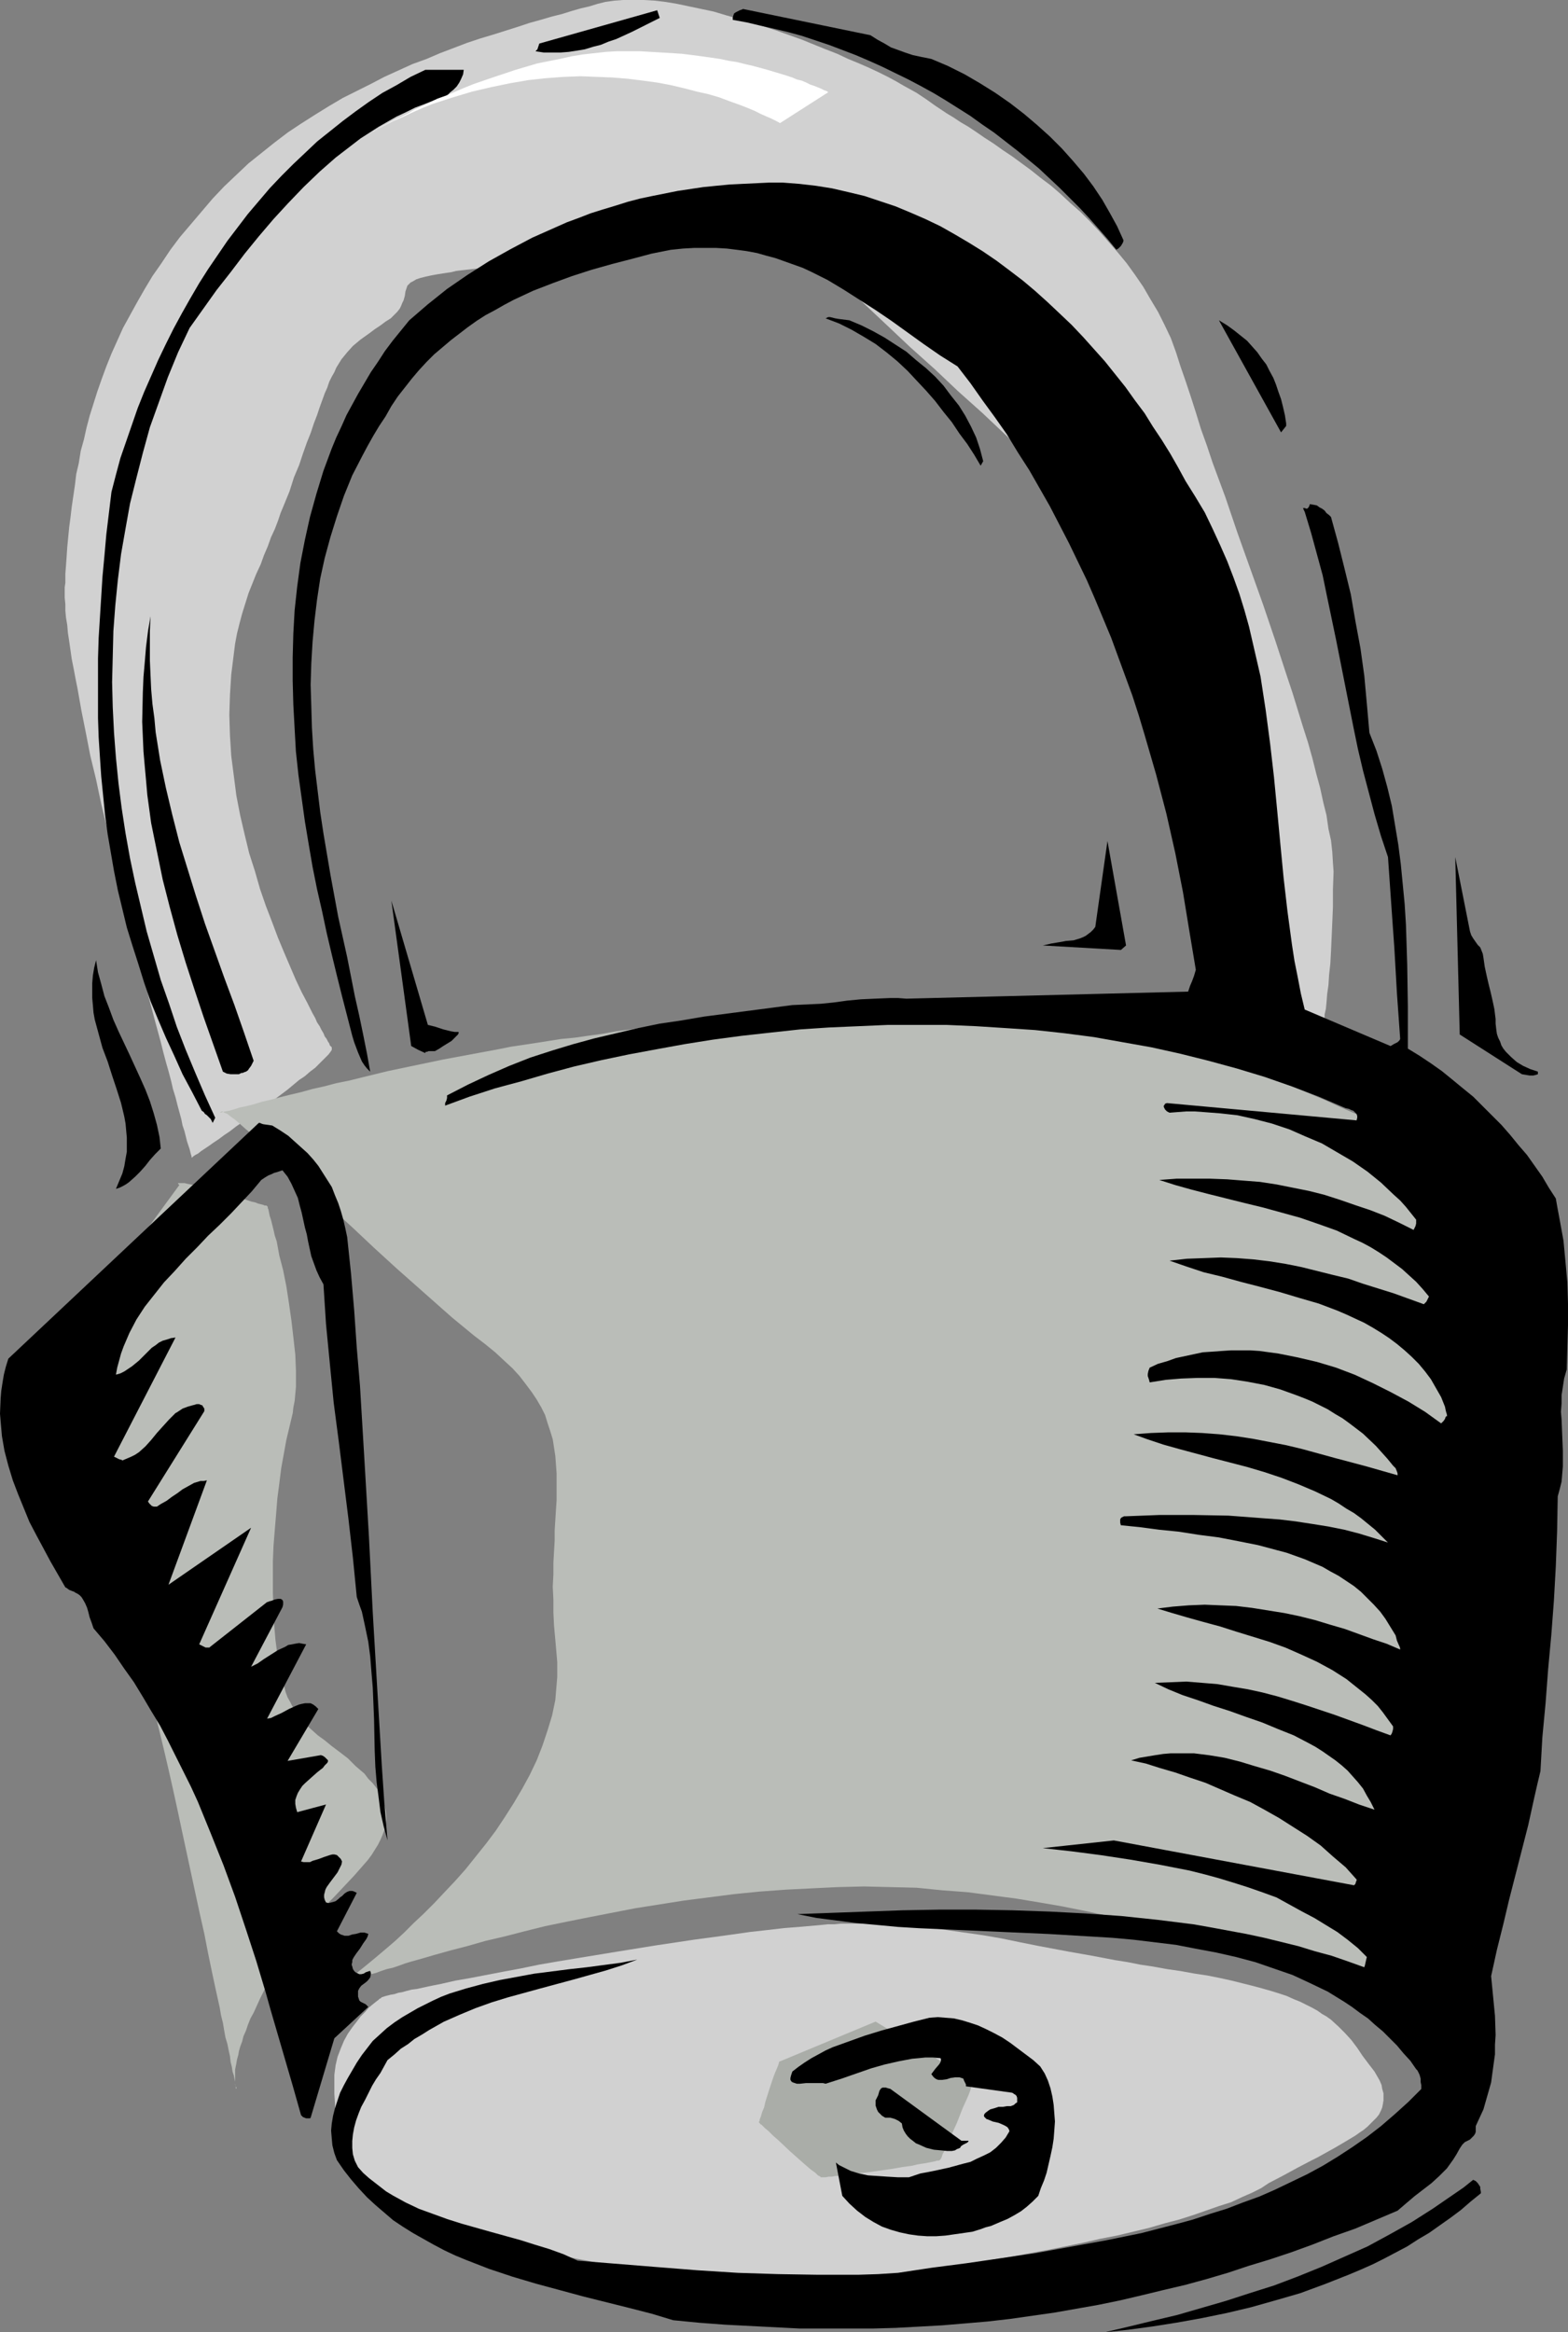
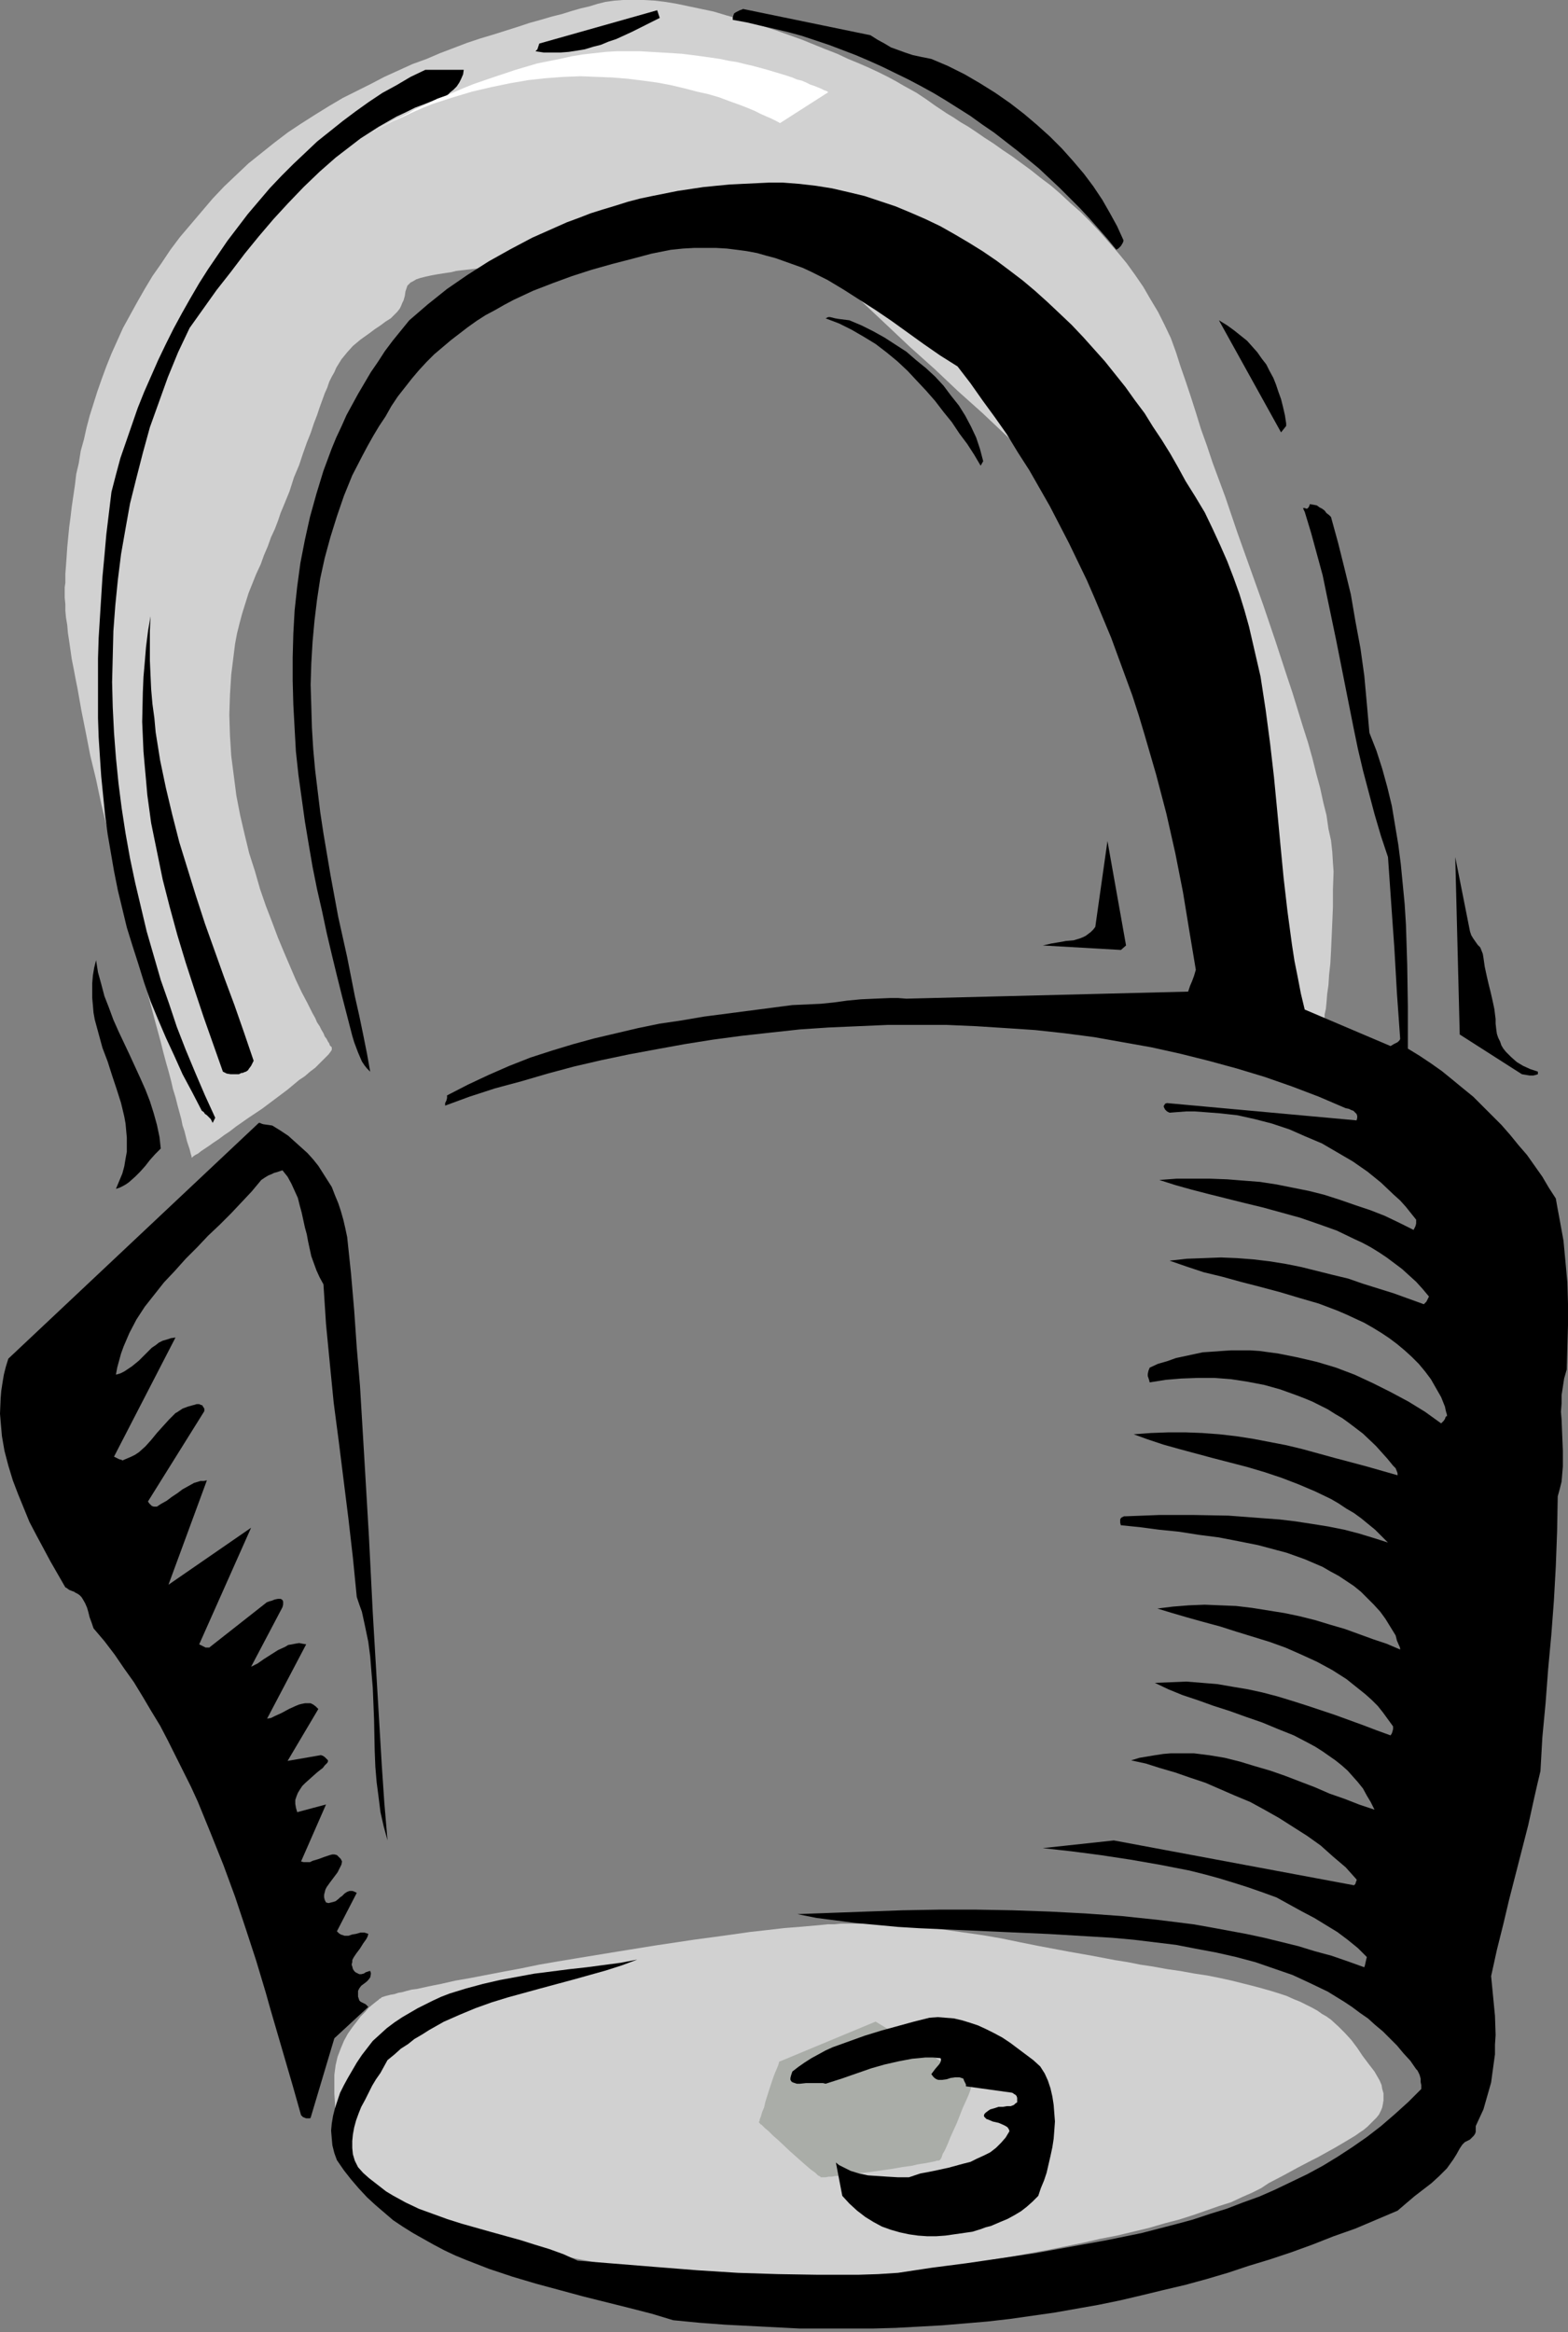
<svg xmlns="http://www.w3.org/2000/svg" xmlns:ns1="http://sodipodi.sourceforge.net/DTD/sodipodi-0.dtd" xmlns:ns2="http://www.inkscape.org/namespaces/inkscape" version="1.0" width="104.66mm" height="155.668mm" id="svg21" ns1:docname="Padlock 17.wmf">
  <rect width="100%" height="100%" fill="#808080" stroke="none" />
  <ns1:namedview id="namedview21" pagecolor="#ffffff" bordercolor="#000000" borderopacity="0.25" ns2:showpageshadow="2" ns2:pageopacity="0.0" ns2:pagecheckerboard="0" ns2:deskcolor="#d1d1d1" ns2:document-units="mm" />
  <defs id="defs1">
    <pattern id="WMFhbasepattern" patternUnits="userSpaceOnUse" width="6" height="6" x="0" y="0" />
  </defs>
  <path style="fill:#d1d1d1;fill-opacity:1;fill-rule:evenodd;stroke:none" d="m 83.702,264.525 v -0.162 -0.162 l -0.162,-0.162 -0.323,-0.323 -0.162,-0.485 -0.323,-0.485 -0.323,-0.646 -0.485,-0.646 -0.323,-0.808 -0.485,-0.808 -0.485,-0.97 -0.646,-0.97 -0.485,-1.131 -0.646,-1.131 -0.646,-1.293 -0.646,-1.293 -1.454,-2.747 -1.454,-3.07 -1.454,-3.393 -1.454,-3.393 -1.616,-3.878 -1.454,-3.878 -1.616,-4.201 -1.454,-4.201 -1.293,-4.525 -1.454,-4.525 -1.131,-4.686 -1.131,-4.848 -0.97,-5.009 -0.646,-5.009 -0.646,-5.009 -0.323,-5.171 -0.162,-5.171 0.162,-5.009 0.323,-5.171 0.646,-5.171 0.323,-2.585 0.485,-2.585 0.646,-2.585 0.646,-2.424 1.616,-5.171 0.97,-2.424 0.97,-2.424 1.131,-2.424 0.808,-2.262 0.97,-2.262 0.808,-2.262 0.97,-2.101 0.808,-2.101 0.646,-1.939 0.808,-1.939 1.454,-3.555 1.131,-3.555 1.293,-3.07 0.97,-2.909 0.97,-2.747 0.97,-2.424 0.808,-2.424 0.808,-2.101 0.646,-1.939 0.646,-1.778 0.646,-1.778 0.646,-1.454 0.485,-1.454 0.646,-1.293 0.646,-1.131 0.485,-1.131 1.293,-2.101 1.454,-1.778 1.454,-1.616 0.97,-0.808 0.97,-0.808 1.131,-0.808 1.131,-0.808 1.293,-0.97 1.454,-0.97 1.293,-0.97 1.293,-0.808 0.808,-0.808 0.808,-0.808 0.646,-0.808 0.323,-0.646 0.323,-0.808 0.323,-0.646 0.323,-1.131 0.162,-1.131 0.323,-0.97 0.162,-0.485 0.323,-0.323 0.485,-0.485 0.646,-0.323 0.808,-0.485 0.97,-0.323 1.293,-0.323 1.454,-0.323 1.777,-0.323 2.101,-0.323 1.131,-0.162 1.293,-0.323 1.293,-0.162 1.454,-0.162 1.454,-0.162 1.616,-0.162 1.777,-0.162 1.777,-0.162 1.939,-0.162 1.939,-0.162 2.101,-0.323 2.262,-0.162 2.424,-0.162 2.424,-0.162 2.747,-0.162 2.585,-0.323 2.909,-0.162 2.585,-0.162 2.585,-0.323 2.424,-0.162 2.262,-0.323 2.262,-0.323 2.101,-0.162 2.101,-0.323 1.939,-0.323 1.939,-0.323 1.777,-0.323 1.777,-0.323 3.07,-0.485 2.909,-0.646 2.585,-0.646 2.424,-0.646 2.101,-0.646 1.939,-0.485 1.777,-0.485 1.616,-0.485 1.454,-0.323 1.293,-0.323 1.293,-0.162 0.97,-0.162 1.131,0.162 h 1.131 l 0.97,0.323 1.131,0.323 0.97,0.646 1.293,0.646 1.131,0.97 1.293,0.97 1.454,1.293 1.454,1.454 1.777,1.616 1.939,1.939 0.97,0.97 1.131,1.131 2.424,2.262 2.424,2.585 2.747,2.585 2.747,2.585 2.747,2.585 5.817,5.494 6.14,5.494 5.979,5.656 6.14,5.494 5.817,5.494 5.817,5.494 2.747,2.585 2.585,2.585 2.585,2.585 2.424,2.424 2.424,2.424 2.101,2.424 2.101,2.262 1.777,2.262 1.777,2.101 1.454,2.101 1.293,1.778 1.131,1.939 0.808,1.778 0.646,1.616 0.485,1.454 v 0.646 l 0.162,0.646 v 0.646 0.808 0.97 l 0.162,0.97 0.162,1.131 v 1.131 l 0.162,1.293 0.162,1.293 0.323,1.454 0.162,1.616 0.485,3.232 0.485,3.393 0.646,3.717 0.646,3.878 0.646,4.04 0.808,4.201 0.808,4.363 1.616,8.726 1.616,8.888 1.616,8.726 0.808,4.201 0.808,4.201 0.808,3.878 0.808,3.717 0.646,3.555 0.646,3.393 0.646,2.909 0.162,1.454 0.323,1.293 0.323,1.131 0.162,1.293 0.162,0.97 0.323,0.97 0.162,0.808 0.162,0.808 v 0.646 l 0.162,0.646 0.162,0.323 v 0.323 0.162 0.162 l 30.055,8.403 v -0.162 0 -0.162 l 0.162,-0.323 v -0.323 -0.485 l 0.162,-0.485 v -0.646 l 0.323,-1.454 0.162,-1.616 0.162,-2.101 0.323,-2.262 0.162,-2.585 0.323,-2.909 0.162,-3.07 0.162,-3.555 0.162,-3.717 0.162,-3.878 v -4.363 l 0.162,-4.525 -0.162,-2.262 -0.162,-2.747 -0.323,-2.909 -0.646,-2.909 -0.485,-3.393 -0.808,-3.232 -0.808,-3.717 -0.97,-3.555 -0.97,-3.878 -1.131,-4.04 -1.293,-4.04 -1.293,-4.201 -1.293,-4.201 -1.454,-4.363 -2.909,-8.888 -3.07,-9.049 -6.463,-18.098 -3.07,-9.049 -3.232,-8.726 -1.454,-4.363 -1.454,-4.04 -1.293,-4.201 -1.293,-4.04 -1.293,-3.878 -1.293,-3.717 -1.131,-3.555 -1.293,-3.555 -1.616,-3.393 -1.616,-3.232 -1.939,-3.232 -1.777,-3.07 -2.101,-3.07 -2.101,-2.909 -2.262,-2.747 -2.262,-2.585 -2.262,-2.585 -2.424,-2.585 -2.424,-2.424 -2.585,-2.262 -2.424,-2.262 -2.424,-2.101 -2.585,-1.939 -2.424,-1.939 -2.424,-1.778 -2.424,-1.778 -2.424,-1.616 -2.262,-1.616 -2.262,-1.454 -2.101,-1.454 -1.939,-1.293 -1.939,-1.131 -1.939,-1.293 -1.616,-0.97 -1.454,-0.97 -1.454,-0.97 -1.131,-0.808 -1.131,-0.808 -0.97,-0.646 -1.454,-0.97 -1.454,-0.808 -1.777,-0.97 -1.939,-1.131 -2.101,-1.131 -2.262,-1.131 -2.424,-1.131 -2.585,-1.131 -2.747,-1.131 -2.747,-1.293 -2.909,-1.131 -5.979,-2.424 L 196.005,7.756 189.541,5.656 183.239,3.878 180.008,2.909 176.937,2.262 173.867,1.616 170.797,0.97 167.889,0.485 165.142,0.162 162.395,0 h -2.585 -2.585 l -2.262,0.162 -2.262,0.323 -1.939,0.485 -2.101,0.646 -2.101,0.485 -2.262,0.646 -2.585,0.808 -2.585,0.646 -2.747,0.808 -2.909,0.808 -2.909,0.97 -3.07,0.97 -3.07,0.97 -3.232,0.97 -3.393,1.131 -3.393,1.293 -3.393,1.293 -3.393,1.454 -3.555,1.293 -3.555,1.616 -3.555,1.616 -3.393,1.778 -3.555,1.778 -3.555,1.778 -3.555,2.101 -3.393,2.101 -3.555,2.262 -3.393,2.262 -3.393,2.585 -3.232,2.585 -3.232,2.585 -3.07,2.909 -3.07,2.909 -2.909,3.07 -2.747,3.232 -2.747,3.232 -2.747,3.232 -2.424,3.232 -2.262,3.393 -2.262,3.232 -1.939,3.232 -1.939,3.393 -1.777,3.232 -1.777,3.232 -1.454,3.232 -1.454,3.232 -1.293,3.232 -1.131,3.07 -1.131,3.232 -0.97,3.07 -0.97,3.07 -0.808,3.07 -0.646,2.909 -0.808,2.909 -0.485,3.07 -0.646,2.747 -0.323,2.747 -0.808,5.494 -0.323,2.747 -0.323,2.424 -0.485,5.009 -0.162,2.424 -0.162,2.262 -0.162,2.101 v 2.262 l -0.162,1.131 v 1.131 1.454 l 0.162,1.616 v 1.616 l 0.162,1.778 0.323,1.939 0.162,1.939 0.323,2.101 0.323,2.262 0.323,2.262 0.485,2.424 0.485,2.585 0.485,2.424 0.485,2.747 0.485,2.747 1.131,5.656 1.131,5.817 1.454,5.979 1.293,6.14 3.07,12.604 2.909,12.604 1.616,6.14 1.616,6.14 1.454,5.979 1.454,5.817 1.454,5.494 1.454,5.333 0.646,2.585 0.646,2.424 0.646,2.262 0.646,2.424 0.485,2.101 0.646,2.101 0.485,1.939 0.485,1.778 0.485,1.778 0.323,1.616 0.485,1.454 0.323,1.293 0.323,1.293 0.323,0.97 0.323,0.97 0.162,0.646 0.162,0.646 0.162,0.485 v 0.162 0.162 h 0.162 l 0.323,-0.323 0.485,-0.323 0.646,-0.323 0.808,-0.646 0.97,-0.646 0.97,-0.646 1.131,-0.808 1.454,-0.97 1.293,-0.97 1.454,-0.97 1.454,-1.131 3.232,-2.262 3.393,-2.262 3.232,-2.424 3.232,-2.424 2.909,-2.424 1.454,-0.97 1.293,-1.131 1.293,-0.97 0.97,-0.97 0.97,-0.97 0.808,-0.808 0.646,-0.646 0.485,-0.646 0.323,-0.485 z" id="path1" />
  <path style="fill:#d1d1d1;fill-opacity:1;fill-rule:evenodd;stroke:none" d="m 95.983,504.164 v 0 h -0.162 l -0.323,0.323 -0.646,0.485 -0.808,0.646 -0.97,0.808 -0.97,1.131 -1.131,1.131 -0.97,1.293 -1.131,1.454 -1.131,1.616 -0.97,1.778 -0.808,1.939 -0.808,2.101 -0.485,2.101 -0.323,2.424 v 2.262 2.585 l 0.162,2.424 v 2.262 l 0.162,2.101 0.323,2.101 0.323,1.939 0.485,1.778 0.485,1.778 0.808,1.778 0.97,1.616 0.97,1.616 1.454,1.616 1.454,1.454 1.777,1.454 2.101,1.616 2.262,1.454 1.454,0.808 1.777,0.808 2.101,0.97 2.101,0.97 2.424,0.97 2.747,0.808 2.747,0.97 3.07,0.97 3.07,0.97 3.393,0.97 3.393,0.97 3.716,0.808 3.555,0.97 3.878,0.808 7.756,1.778 7.756,1.454 8.079,1.293 7.756,1.293 3.878,0.485 3.878,0.323 3.716,0.485 3.716,0.323 3.393,0.162 3.555,0.162 3.232,0.162 3.07,-0.162 h 2.909 l 2.747,-0.162 2.909,-0.162 2.909,-0.323 3.232,-0.162 3.232,-0.323 3.716,-0.323 3.555,-0.485 3.878,-0.323 4.04,-0.646 4.04,-0.485 4.201,-0.646 8.564,-1.131 8.726,-1.454 8.726,-1.616 8.726,-1.778 4.201,-0.97 4.201,-0.808 4.04,-0.97 4.04,-0.97 3.878,-1.131 3.716,-0.97 3.555,-1.131 3.232,-1.131 3.232,-1.131 3.07,-0.97 2.747,-1.293 2.585,-1.131 2.262,-1.131 1.939,-1.293 3.716,-1.939 1.777,-0.97 1.777,-0.97 3.393,-1.778 1.616,-0.808 1.454,-0.808 2.909,-1.616 2.747,-1.616 2.424,-1.454 1.131,-0.808 0.97,-0.646 0.97,-0.808 0.808,-0.808 0.808,-0.808 0.646,-0.646 0.646,-0.808 0.485,-0.97 0.323,-0.808 0.162,-0.808 0.162,-0.97 v -0.808 -0.97 l -0.323,-1.131 -0.162,-0.97 -0.485,-1.131 -0.646,-1.131 -0.646,-1.131 -1.616,-2.101 -1.454,-1.939 -1.293,-1.939 -1.454,-1.939 -1.616,-1.778 -1.616,-1.616 -1.939,-1.778 -1.131,-0.808 -1.131,-0.646 -1.131,-0.808 -1.454,-0.808 -1.293,-0.646 -1.616,-0.808 -1.616,-0.646 -1.777,-0.808 -1.939,-0.646 -2.101,-0.646 -2.262,-0.646 -2.424,-0.646 -2.585,-0.646 -2.585,-0.646 -2.909,-0.646 -3.232,-0.646 -3.232,-0.485 -3.555,-0.646 -3.393,-0.485 -3.555,-0.646 -3.232,-0.485 -3.232,-0.646 -3.07,-0.485 -5.979,-1.131 -2.747,-0.485 -2.747,-0.485 -2.585,-0.485 -5.171,-0.97 -4.848,-0.97 -4.686,-0.97 -4.686,-0.808 -4.524,-0.646 -4.524,-0.646 -4.524,-0.646 -4.524,-0.323 -4.848,-0.323 -4.848,-0.323 h -5.171 -1.293 -1.454 l -1.616,0.162 h -1.616 l -1.616,0.162 -1.777,0.162 -3.716,0.323 -4.04,0.323 -4.201,0.485 -4.363,0.485 -4.524,0.646 -4.686,0.646 -4.848,0.646 -9.695,1.454 -10.018,1.616 -9.857,1.616 -4.848,0.808 -4.686,0.808 -4.686,0.97 -4.363,0.808 -4.201,0.808 -4.201,0.808 -3.716,0.646 -3.555,0.808 -1.616,0.323 -1.616,0.323 -1.454,0.323 -1.454,0.323 -1.293,0.162 -1.293,0.323 -1.131,0.323 -0.97,0.162 -0.97,0.323 -0.97,0.162 -0.646,0.162 -0.646,0.162 -0.485,0.162 -0.485,0.162 -0.162,0.162 z" id="path2" />
-   <path style="fill:#babdb8;fill-opacity:1;fill-rule:evenodd;stroke:none" d="M 45.244,298.944 5.817,352.753 v 0 0.162 l 0.162,0.323 0.323,0.646 0.485,0.97 0.323,1.131 0.646,1.293 0.646,1.454 0.646,1.616 0.808,1.778 0.808,1.939 0.97,2.101 0.97,2.101 0.97,2.262 0.97,2.424 2.262,4.848 4.524,9.695 2.262,4.848 1.131,2.262 0.97,2.262 1.131,2.101 0.97,1.939 0.97,1.778 0.97,1.778 0.808,1.616 0.808,1.293 0.808,1.131 0.646,0.97 0.162,0.485 0.323,0.808 0.323,0.808 0.323,0.97 0.323,1.131 0.323,1.131 0.485,1.293 0.323,1.454 0.485,1.454 0.485,1.778 0.323,1.616 0.485,1.778 0.485,1.939 0.485,1.939 0.97,4.201 1.131,4.525 1.131,4.686 1.131,4.848 1.131,5.009 1.131,5.171 1.131,5.333 2.262,10.503 2.262,10.503 1.131,5.009 0.97,5.009 0.97,4.686 0.97,4.525 0.97,4.363 0.323,1.939 0.485,1.939 0.323,1.939 0.323,1.778 0.485,1.616 0.323,1.616 0.323,1.454 0.162,1.454 0.323,1.293 0.162,1.131 0.323,0.97 0.162,0.808 0.162,0.808 v 0.646 l 0.162,0.485 0.162,0.323 v 0.323 0 0 l -0.162,-0.162 v -0.485 l -0.162,-0.646 v -0.97 -1.131 -1.454 l 0.162,-0.808 0.162,-0.808 0.162,-0.97 0.323,-1.131 0.162,-0.97 0.323,-1.131 0.485,-1.293 0.323,-1.293 0.646,-1.454 0.485,-1.454 0.646,-1.616 0.808,-1.454 0.808,-1.778 0.808,-1.778 0.97,-1.939 0.97,-1.778 1.131,-2.101 1.293,-2.101 1.293,-2.101 1.454,-1.778 2.747,-3.717 2.909,-3.555 2.909,-3.232 1.293,-1.616 1.454,-1.454 2.747,-2.909 2.585,-2.747 2.262,-2.585 1.131,-1.293 0.97,-1.293 0.808,-1.293 0.808,-1.293 0.646,-1.293 0.485,-1.131 0.485,-1.293 0.323,-1.293 0.162,-1.131 v -1.293 l -0.162,-1.293 -0.323,-1.293 -0.485,-1.293 -0.485,-1.293 -0.808,-1.454 -1.131,-1.454 -1.131,-1.131 -0.97,-1.293 -2.262,-1.939 -1.939,-1.939 -2.101,-1.616 -1.939,-1.454 -1.777,-1.454 -1.777,-1.293 -1.616,-1.454 -1.616,-1.454 -1.293,-1.616 -1.293,-1.778 -0.646,-1.131 -0.485,-0.97 -0.646,-1.131 -0.485,-1.293 -0.323,-1.293 -0.485,-1.454 -0.323,-1.616 -0.485,-1.454 -0.162,-1.778 -0.323,-1.939 -0.485,-3.717 -0.323,-3.878 -0.162,-3.878 -0.162,-4.04 v -4.04 -4.04 l 0.162,-3.878 0.323,-4.04 0.323,-3.878 0.323,-4.04 0.485,-3.717 0.485,-3.878 0.646,-3.555 0.646,-3.555 0.808,-3.393 0.808,-3.393 0.162,-1.454 0.323,-1.616 0.162,-1.778 0.162,-1.778 v -1.939 -2.101 l -0.162,-4.04 -0.485,-4.363 -0.485,-4.201 -0.646,-4.525 -0.646,-4.201 -0.808,-4.04 -0.97,-3.717 -0.323,-1.778 -0.323,-1.778 -0.485,-1.454 -0.323,-1.454 -0.323,-1.293 -0.323,-1.293 -0.323,-0.97 -0.162,-0.808 -0.162,-0.808 -0.162,-0.323 v -0.323 l -0.162,-0.162 v 0 l -0.162,-0.162 h -0.485 l -0.323,-0.162 -0.646,-0.162 -0.646,-0.162 -0.808,-0.323 -0.808,-0.162 -1.939,-0.646 -2.101,-0.646 -4.363,-1.293 -2.262,-0.485 -2.101,-0.646 -1.939,-0.485 -1.616,-0.323 -0.646,-0.162 h -0.485 -0.485 -0.323 -0.323 v 0 0.162 z" id="path3" />
-   <path style="fill:#babdb8;fill-opacity:1;fill-rule:evenodd;stroke:none" d="m 55.586,280.684 v 0 h 0.162 l 0.485,-0.162 0.646,-0.162 0.97,-0.162 1.131,-0.323 1.454,-0.485 1.616,-0.323 1.939,-0.485 2.101,-0.646 2.101,-0.485 2.424,-0.646 2.585,-0.646 2.747,-0.646 2.909,-0.808 2.909,-0.646 3.07,-0.808 3.232,-0.646 3.232,-0.808 6.625,-1.616 6.948,-1.454 6.948,-1.454 6.948,-1.293 6.948,-1.293 3.232,-0.646 3.232,-0.485 3.232,-0.485 3.07,-0.485 3.07,-0.485 3.393,-0.323 3.393,-0.485 3.555,-0.485 3.555,-0.646 3.716,-0.485 3.878,-0.646 4.04,-0.485 4.201,-0.485 4.201,-0.485 4.363,-0.646 4.524,-0.485 4.524,-0.323 4.524,-0.485 4.848,-0.323 4.686,-0.323 5.009,-0.323 5.009,-0.162 5.009,-0.162 h 5.171 5.332 l 5.171,0.162 5.494,0.323 5.494,0.323 5.494,0.485 5.494,0.485 5.656,0.808 5.656,0.808 5.656,0.97 5.817,1.131 5.817,1.293 5.817,1.454 5.817,1.616 5.494,1.454 5.332,1.616 5.171,1.778 5.009,1.616 4.686,1.778 4.524,1.616 4.201,1.778 4.201,1.778 3.878,1.778 3.716,1.616 3.555,1.778 3.232,1.778 3.07,1.778 2.909,1.778 2.747,1.616 2.585,1.778 2.262,1.616 2.101,1.616 1.939,1.778 1.777,1.454 1.454,1.616 1.454,1.454 1.131,1.454 0.97,1.454 0.808,1.293 0.646,1.293 0.323,1.293 0.323,1.131 v 1.131 l -0.162,0.97 -0.323,0.97 -0.162,0.646 -0.323,0.808 -0.162,1.131 -0.323,1.454 -0.323,1.454 -0.323,1.778 -0.323,1.939 -0.485,2.262 -0.323,2.424 -0.485,2.424 -0.485,2.747 -0.323,2.909 -0.485,3.07 -0.485,3.07 -0.646,3.393 -0.485,3.393 -0.485,3.717 -0.646,3.555 -0.485,3.878 -0.646,3.878 -0.485,4.04 -0.646,4.04 -1.131,8.241 -1.293,8.726 -1.131,8.726 -2.585,17.613 -1.131,8.888 -1.293,8.726 -1.131,8.564 -1.131,8.403 -0.485,4.04 -0.646,4.04 -0.485,3.878 -0.485,3.717 -0.485,3.717 -0.485,3.555 -0.485,3.555 -0.485,3.232 -0.323,3.232 -0.485,3.07 -0.323,2.747 -0.485,2.747 -0.162,2.585 -0.323,2.424 -0.323,2.101 -0.323,1.939 -0.162,1.778 -0.323,1.616 -0.162,1.293 -0.162,1.131 v 0.808 l -0.162,0.646 v 0.485 0 h -0.162 l -0.485,-0.162 -0.646,-0.323 -0.808,-0.323 -0.646,-0.323 -0.485,-0.323 -1.454,-0.646 -1.616,-0.808 -1.939,-0.808 -2.101,-0.97 -2.424,-0.97 -2.424,-1.131 -2.909,-1.131 -2.909,-1.131 -3.232,-1.293 -3.555,-1.293 -3.555,-1.293 -3.878,-1.293 -4.201,-1.293 -4.201,-1.293 -4.524,-1.293 -4.524,-1.454 -4.848,-1.131 -5.009,-1.293 -5.332,-1.131 -5.332,-1.131 -5.656,-1.131 -5.656,-0.97 -5.817,-0.97 -6.14,-0.808 -6.14,-0.808 -6.463,-0.485 -6.463,-0.646 -6.625,-0.162 -6.625,-0.162 -6.625,0.162 -6.625,0.323 -6.463,0.323 -6.625,0.485 -6.463,0.646 -6.302,0.808 -6.302,0.808 -6.14,0.97 -6.14,0.97 -5.817,1.131 -5.817,1.131 -5.656,1.131 -5.494,1.131 -5.171,1.293 -5.009,1.293 -4.848,1.131 -4.524,1.293 -4.363,1.131 -4.04,1.131 -3.878,1.131 -1.777,0.485 -1.616,0.485 -1.777,0.646 -1.454,0.485 -1.454,0.323 -1.454,0.485 -1.293,0.485 -1.293,0.323 -1.131,0.323 -0.97,0.323 -0.97,0.323 -0.97,0.323 -0.646,0.323 -0.646,0.162 -0.646,0.162 -0.485,0.162 -0.323,0.162 H 86.449 86.287 v 0 h 0.162 l 0.162,-0.162 0.323,-0.162 0.323,-0.323 0.485,-0.162 0.485,-0.485 0.646,-0.323 0.485,-0.485 0.646,-0.485 1.616,-1.293 1.777,-1.454 1.939,-1.616 2.101,-1.778 2.262,-1.939 2.262,-2.101 2.424,-2.424 2.585,-2.424 2.585,-2.585 2.585,-2.747 2.747,-2.909 2.585,-2.909 2.585,-3.232 2.585,-3.232 2.424,-3.232 2.262,-3.393 2.262,-3.555 2.101,-3.555 1.939,-3.555 1.777,-3.717 1.454,-3.717 1.293,-3.878 1.131,-3.717 0.808,-3.878 0.323,-3.878 0.162,-1.939 v -1.778 -1.939 l -0.162,-1.939 -0.323,-3.717 -0.323,-3.555 -0.162,-3.393 v -3.232 l -0.162,-3.232 0.162,-3.07 v -2.909 l 0.162,-2.909 0.162,-2.747 v -2.585 l 0.162,-2.585 0.162,-2.585 0.162,-2.424 v -2.262 -4.525 l -0.323,-4.363 -0.323,-2.101 -0.323,-2.101 -0.646,-2.101 -0.646,-1.939 -0.646,-2.101 -0.97,-1.939 -1.131,-1.939 -1.293,-1.939 -1.454,-1.939 -1.616,-2.101 -1.777,-1.939 -2.101,-1.939 -2.262,-2.101 -2.585,-2.101 -2.747,-2.101 -2.747,-2.262 -2.747,-2.262 -2.747,-2.424 -5.656,-5.009 -5.656,-5.009 -5.656,-5.171 -5.494,-5.171 -5.494,-5.009 -2.424,-2.424 -2.585,-2.262 -2.424,-2.262 -2.262,-2.262 -2.262,-2.101 -2.101,-1.939 -2.101,-1.778 -1.777,-1.778 -1.777,-1.616 -1.616,-1.293 -1.454,-1.293 -1.293,-1.131 -1.131,-0.808 -0.808,-0.646 -0.808,-0.323 -0.485,-0.323 h -0.162 l -0.162,0.162 h -0.162 z" id="path4" />
  <path style="fill:#aaada8;fill-opacity:1;fill-rule:evenodd;stroke:none" d="m 196.813,520 24.076,-10.019 24.723,15.028 v 0.162 l -0.162,0.162 -0.162,0.323 -0.162,0.485 -0.162,0.485 -0.162,0.646 -0.485,1.293 -0.646,1.454 -0.808,1.778 -1.454,3.717 -0.808,1.778 -0.808,1.778 -0.646,1.616 -0.646,1.454 -0.323,0.646 -0.323,0.485 -0.162,0.485 -0.162,0.485 -0.162,0.323 -0.162,0.162 v 0.162 h -0.162 l -0.162,0.162 h -0.485 l -0.485,0.162 -0.808,0.162 -0.808,0.162 -0.808,0.162 -1.131,0.162 -0.97,0.162 -1.293,0.323 -2.424,0.323 -2.747,0.485 -5.656,0.808 -2.747,0.323 -2.424,0.323 -1.293,0.162 -0.97,0.162 h -1.131 l -0.808,0.162 h -0.808 l -0.808,0.162 h -0.485 -0.646 v 0 h -0.162 v -0.162 l -0.323,-0.162 -0.323,-0.162 -0.323,-0.323 -0.323,-0.323 -1.131,-0.808 -1.131,-0.97 -1.293,-1.131 -2.909,-2.585 -2.909,-2.747 -1.293,-1.131 -1.131,-1.131 -0.97,-0.808 -0.485,-0.485 -0.323,-0.323 -0.323,-0.162 -0.162,-0.323 h -0.162 v -0.162 0 -0.162 l 0.162,-0.162 v -0.323 l 0.323,-0.808 0.323,-1.131 0.485,-1.131 0.323,-1.454 0.97,-3.07 0.97,-2.909 0.485,-1.293 0.485,-1.131 0.323,-0.808 0.162,-0.485 v -0.162 l 0.162,-0.323 v 0 z" id="path5" />
-   <path style="fill:#000000;fill-opacity:1;fill-rule:evenodd;stroke:none" d="m 373.589,553.288 v -0.323 l -0.162,-0.808 v -0.485 l -0.323,-0.485 -0.323,-0.485 -0.485,-0.485 -0.646,-0.323 -2.424,1.939 -2.585,1.778 -5.171,3.555 -5.332,3.393 -5.494,3.07 -5.656,3.07 -5.817,2.585 -5.817,2.585 -5.979,2.424 -5.979,2.262 -6.14,1.939 -5.979,1.939 -6.14,1.778 -6.14,1.778 -6.14,1.454 -5.979,1.454 -6.14,1.454 5.979,-0.646 5.979,-0.808 6.14,-0.97 6.302,-1.131 6.302,-1.293 6.14,-1.454 6.302,-1.778 6.14,-1.778 6.14,-2.262 6.14,-2.424 3.07,-1.293 2.909,-1.293 2.909,-1.454 5.817,-3.07 2.747,-1.778 2.747,-1.616 2.747,-1.939 2.747,-1.939 2.585,-1.939 2.424,-2.101 z" id="path6" />
  <path style="fill:#000000;fill-opacity:1;fill-rule:evenodd;stroke:none" d="m 372.296,536.321 0.97,-2.101 0.97,-2.101 0.646,-2.262 0.646,-2.262 0.646,-2.262 0.323,-2.424 0.646,-4.686 v -2.424 l 0.162,-2.424 -0.162,-4.848 -0.485,-5.009 -0.485,-5.009 1.454,-6.625 1.616,-6.464 1.454,-6.14 3.232,-12.604 1.616,-6.302 1.454,-6.625 0.808,-3.555 0.808,-3.393 0.485,-8.564 0.808,-8.564 0.646,-8.564 0.808,-8.726 0.646,-8.564 0.485,-8.726 0.323,-8.726 0.162,-8.888 0.485,-1.778 0.485,-1.939 0.162,-1.939 0.162,-1.939 v -3.878 l -0.162,-3.878 -0.162,-4.04 -0.162,-1.939 0.162,-2.101 v -2.101 l 0.323,-2.101 0.323,-2.101 0.646,-2.262 0.162,-5.656 0.162,-5.494 v -5.494 l -0.162,-5.333 -0.485,-5.333 -0.485,-5.171 -0.97,-5.333 -0.485,-2.585 -0.485,-2.747 -1.777,-2.747 -1.616,-2.747 -1.939,-2.747 -1.939,-2.747 -2.101,-2.424 -2.101,-2.585 -2.262,-2.585 -2.262,-2.262 -2.424,-2.424 -2.424,-2.424 -2.585,-2.101 -2.747,-2.262 -2.585,-2.101 -2.747,-1.939 -2.909,-1.939 -2.909,-1.778 v -10.665 l -0.162,-10.503 -0.162,-5.171 -0.162,-5.009 -0.323,-5.171 -0.485,-5.009 -0.485,-5.009 -0.646,-5.009 -0.808,-4.848 -0.808,-4.848 -1.131,-4.686 -1.293,-4.686 -1.454,-4.525 -1.777,-4.525 -0.646,-7.272 -0.646,-7.11 -0.97,-6.948 -1.293,-6.948 -1.131,-6.625 -1.616,-6.625 -1.616,-6.464 -1.777,-6.464 -0.485,-0.485 -0.646,-0.485 -0.485,-0.646 -0.646,-0.485 -0.646,-0.323 -0.646,-0.485 -0.808,-0.162 -0.97,-0.162 -0.162,0.485 -0.162,0.323 -0.162,0.162 -0.162,0.162 h -0.323 l -0.323,-0.162 h -0.323 -0.162 l 0.162,0.162 v 0.162 l 0.162,0.323 0.162,0.323 1.616,5.333 1.454,5.333 1.454,5.333 1.131,5.494 2.262,10.827 4.363,21.976 1.131,5.494 1.293,5.494 1.454,5.494 1.454,5.494 1.616,5.494 1.777,5.333 0.808,11.635 0.808,11.473 0.646,11.311 0.808,11.311 v 0.162 l -0.162,0.323 -0.485,0.485 -0.97,0.485 -0.808,0.485 -21.653,-9.211 -0.97,-4.04 -0.808,-4.201 -0.808,-4.04 -0.646,-4.201 -1.131,-8.403 -0.97,-8.403 -0.808,-8.403 -0.808,-8.564 -0.808,-8.403 -0.97,-8.403 -1.131,-8.564 -0.646,-4.201 -0.646,-4.201 -0.97,-4.201 -0.97,-4.201 -0.97,-4.201 -1.131,-4.04 -1.293,-4.201 -1.454,-4.04 -1.616,-4.201 -1.777,-4.04 -1.939,-4.201 -1.939,-4.04 -2.424,-4.04 -2.424,-3.878 -1.939,-3.555 -1.939,-3.393 -2.101,-3.393 -2.262,-3.393 -2.101,-3.393 -2.424,-3.232 -2.424,-3.393 -2.585,-3.232 -2.585,-3.232 -2.747,-3.07 -2.747,-3.07 -2.909,-3.07 -3.07,-2.909 -2.909,-2.747 -3.232,-2.909 -3.07,-2.585 -3.393,-2.585 -3.232,-2.424 -3.555,-2.424 -3.393,-2.101 -3.555,-2.101 -3.716,-2.101 -3.716,-1.778 -3.716,-1.616 -3.878,-1.616 -3.878,-1.293 -3.878,-1.293 -4.04,-0.97 -4.201,-0.97 -4.04,-0.646 -4.201,-0.485 -4.201,-0.323 h -3.393 l -3.393,0.162 -3.393,0.162 -3.232,0.162 -3.393,0.323 -3.232,0.323 -3.232,0.485 -3.232,0.485 -3.232,0.646 -3.232,0.646 -3.07,0.646 -3.07,0.808 -3.07,0.97 -3.232,0.97 -3.07,0.97 -2.909,1.131 -3.07,1.131 -2.909,1.293 -5.817,2.585 -5.494,2.909 -5.494,3.07 -5.332,3.393 -5.171,3.555 -4.848,3.878 -4.686,4.04 -2.101,2.585 -2.101,2.585 -1.939,2.585 -1.777,2.747 -1.777,2.585 -1.616,2.747 -1.616,2.747 -2.909,5.333 -1.293,2.909 -1.293,2.747 -1.131,2.747 -2.101,5.656 -1.777,5.817 -1.616,5.817 -1.293,5.817 -1.131,5.817 -0.808,5.979 -0.646,5.979 -0.323,5.817 -0.162,5.979 v 5.979 l 0.162,5.979 0.323,5.979 0.323,5.817 0.646,5.979 0.808,5.817 0.808,5.817 0.97,5.817 0.97,5.656 1.131,5.656 1.293,5.656 1.131,5.333 1.293,5.494 1.293,5.332 1.293,5.171 1.293,5.009 1.293,5.009 0.485,1.616 0.485,1.293 0.485,1.293 0.485,1.131 0.485,1.131 0.646,0.97 0.646,0.808 0.808,0.808 -0.808,-4.525 -0.97,-4.848 -0.97,-4.686 -1.131,-5.009 -1.939,-9.857 -2.262,-10.18 -1.939,-10.503 -1.777,-10.503 -0.808,-5.333 -0.646,-5.333 -0.646,-5.333 -0.485,-5.332 -0.323,-5.333 -0.162,-5.494 -0.162,-5.332 0.162,-5.333 0.323,-5.494 0.485,-5.333 0.646,-5.332 0.808,-5.333 1.131,-5.171 1.454,-5.332 1.616,-5.171 1.777,-5.171 2.101,-5.171 2.585,-5.009 1.293,-2.424 1.454,-2.585 1.454,-2.424 1.616,-2.424 1.454,-2.585 1.616,-2.424 1.777,-2.262 1.777,-2.262 1.777,-2.101 1.939,-2.101 1.939,-1.939 2.101,-1.778 2.101,-1.778 2.101,-1.616 2.101,-1.616 2.262,-1.616 2.262,-1.454 2.424,-1.293 2.262,-1.293 2.424,-1.293 4.848,-2.262 5.009,-1.939 4.848,-1.778 5.009,-1.616 5.171,-1.454 5.009,-1.293 4.848,-1.293 4.848,-0.97 3.07,-0.323 2.909,-0.162 h 2.747 2.747 l 2.747,0.162 2.585,0.323 2.424,0.323 2.585,0.485 2.262,0.646 2.424,0.646 2.262,0.808 2.262,0.808 2.262,0.808 2.101,0.97 4.201,2.101 4.04,2.424 4.04,2.585 4.04,2.585 4.04,2.747 4.04,2.909 4.04,2.909 4.201,2.909 4.363,2.747 3.232,4.201 3.07,4.363 3.07,4.201 3.07,4.363 2.747,4.525 2.909,4.525 2.585,4.525 2.585,4.525 2.424,4.686 2.424,4.686 2.262,4.686 2.262,4.686 2.101,4.848 4.04,9.695 1.777,4.848 1.777,4.848 1.777,4.848 1.616,5.009 1.454,4.848 2.909,10.019 2.585,9.857 2.262,10.019 1.939,9.857 1.616,9.857 1.616,9.695 -0.485,1.616 -0.485,1.293 -0.485,1.131 -0.485,1.454 -71.098,1.778 -2.101,-0.162 h -1.939 l -3.878,0.162 -3.555,0.162 -3.393,0.323 -3.555,0.485 -3.232,0.323 -3.555,0.162 -3.555,0.162 -11.149,1.454 -11.149,1.454 -5.656,0.97 -5.494,0.808 -5.494,1.131 -5.494,1.293 -5.494,1.293 -5.332,1.454 -5.332,1.616 -5.494,1.778 -5.332,2.101 -5.171,2.262 -5.171,2.424 -5.332,2.747 v 0.646 l -0.162,0.646 -0.323,0.646 v 0.646 l 6.14,-2.262 6.463,-2.101 6.625,-1.778 6.625,-1.939 6.625,-1.778 6.948,-1.616 6.948,-1.454 6.948,-1.293 7.11,-1.293 7.11,-1.131 7.271,-0.97 7.271,-0.808 7.433,-0.808 7.271,-0.485 7.433,-0.323 7.433,-0.323 h 7.433 7.433 l 7.433,0.323 7.595,0.485 7.271,0.485 7.433,0.808 7.433,0.97 7.271,1.293 7.271,1.293 7.271,1.616 7.11,1.778 7.11,1.939 6.948,2.101 6.948,2.424 6.787,2.585 6.787,2.909 0.808,0.162 0.646,0.323 0.485,0.162 0.485,0.485 0.323,0.323 0.162,0.485 v 0.485 l -0.162,0.646 -47.83,-4.363 -0.485,0.162 -0.162,0.323 -0.162,0.162 v 0.323 l 0.162,0.323 0.162,0.323 0.485,0.485 0.646,0.323 2.101,-0.162 2.101,-0.162 h 2.101 l 2.262,0.162 4.201,0.323 4.363,0.485 4.363,0.97 4.363,1.131 4.363,1.454 4.04,1.778 4.201,1.778 3.878,2.262 3.878,2.262 3.716,2.585 3.393,2.747 3.232,3.07 1.616,1.454 1.454,1.616 1.293,1.616 1.293,1.616 v 0.485 0.485 l -0.162,0.646 -0.485,0.97 -3.555,-1.778 -3.716,-1.778 -3.716,-1.454 -3.878,-1.293 -3.716,-1.293 -4.04,-1.293 -3.878,-0.97 -4.04,-0.808 -4.04,-0.808 -4.201,-0.646 -4.201,-0.323 -4.04,-0.323 -4.363,-0.162 h -4.201 -4.201 l -4.363,0.323 4.04,1.293 4.04,1.131 4.363,1.131 4.524,1.131 4.524,1.131 4.686,1.131 4.686,1.293 4.686,1.293 4.686,1.616 4.524,1.616 4.363,2.101 2.101,0.97 2.101,1.131 2.101,1.293 1.939,1.293 1.939,1.454 1.939,1.454 1.777,1.616 1.777,1.616 1.616,1.778 1.616,1.939 -0.323,0.646 -0.323,0.646 -0.323,0.323 -0.162,0.162 -0.162,0.162 -7.595,-2.747 -7.756,-2.424 -3.716,-1.293 -4.04,-0.97 -3.878,-0.97 -3.878,-0.97 -4.04,-0.808 -4.04,-0.646 -4.04,-0.485 -4.201,-0.323 -4.04,-0.162 -4.201,0.162 -4.363,0.162 -4.363,0.485 4.201,1.454 4.363,1.454 4.686,1.131 4.686,1.293 5.009,1.293 4.848,1.293 4.848,1.454 5.009,1.454 4.686,1.778 2.262,0.97 4.524,2.101 2.262,1.293 2.101,1.293 1.939,1.293 1.939,1.454 1.939,1.616 1.777,1.616 1.777,1.778 1.616,1.939 1.454,1.939 1.293,2.262 1.293,2.262 0.646,1.616 0.323,0.808 0.162,0.808 0.162,0.646 0.162,0.485 v 0.323 h 0.162 l -0.323,0.162 -0.162,0.162 -0.162,0.485 -0.323,0.485 -0.323,0.323 -0.323,0.323 -4.04,-2.909 -4.201,-2.585 -4.524,-2.424 -4.524,-2.262 -4.524,-2.101 -4.686,-1.778 -4.848,-1.454 -4.848,-1.131 -4.848,-0.97 -2.424,-0.323 -2.262,-0.323 -2.424,-0.162 h -2.424 -2.424 l -2.424,0.162 -2.262,0.162 -2.424,0.162 -2.262,0.485 -2.262,0.485 -2.262,0.485 -2.262,0.808 -2.262,0.646 -2.101,0.97 -0.323,0.808 -0.162,0.808 v 0.485 l 0.162,0.485 0.162,0.485 0.162,0.646 4.04,-0.646 3.878,-0.323 4.201,-0.162 h 4.201 l 4.201,0.323 4.201,0.646 4.201,0.808 4.04,1.131 4.04,1.454 2.101,0.808 1.939,0.808 1.939,0.97 1.939,0.97 1.777,1.131 1.939,1.131 1.777,1.293 3.393,2.585 3.232,3.07 1.454,1.616 1.454,1.616 1.454,1.778 0.323,0.323 0.323,0.323 0.323,0.808 0.162,0.485 v 0.162 0.323 l -7.918,-2.262 -7.918,-2.101 -8.241,-2.262 -4.04,-0.97 -4.201,-0.808 -4.201,-0.808 -4.201,-0.646 -4.201,-0.485 -4.363,-0.323 -4.201,-0.162 h -4.363 l -4.363,0.162 -4.363,0.323 3.555,1.293 3.878,1.293 4.04,1.131 4.201,1.131 4.201,1.131 4.363,1.131 4.363,1.131 4.363,1.293 4.363,1.454 4.201,1.616 4.201,1.778 4.04,1.939 1.939,1.131 1.939,1.293 1.939,1.131 1.777,1.293 1.777,1.454 1.777,1.454 1.616,1.616 1.616,1.616 -3.555,-1.131 -3.716,-1.131 -3.716,-0.97 -4.04,-0.808 -4.04,-0.646 -4.201,-0.646 -4.04,-0.485 -4.363,-0.323 -4.201,-0.323 -4.363,-0.323 -8.726,-0.162 h -4.363 -4.363 l -4.201,0.162 -4.201,0.162 h -0.485 l -0.323,0.162 -0.323,0.162 -0.162,0.162 -0.162,0.323 v 0.323 0.485 l 0.162,0.646 4.848,0.485 4.848,0.646 4.848,0.485 5.171,0.808 5.009,0.646 5.009,0.97 4.848,0.97 4.848,1.293 2.424,0.646 2.262,0.808 2.262,0.808 2.262,0.97 2.262,0.97 1.939,1.131 2.101,1.131 1.939,1.293 1.939,1.293 1.777,1.454 1.616,1.616 1.616,1.616 1.616,1.778 1.293,1.778 1.293,2.101 1.293,2.101 0.323,1.293 0.485,1.131 0.162,0.323 0.162,0.485 v 0.162 0.162 l -3.393,-1.454 -3.393,-1.131 -3.555,-1.293 -3.555,-1.293 -3.878,-1.131 -3.716,-1.131 -3.878,-0.97 -3.878,-0.808 -4.04,-0.646 -4.04,-0.646 -4.04,-0.485 -4.04,-0.162 -3.878,-0.162 -4.04,0.162 -4.04,0.323 -3.878,0.485 3.716,1.131 3.878,1.131 4.04,1.131 4.201,1.131 4.04,1.293 4.201,1.293 4.201,1.293 4.04,1.454 4.04,1.778 3.878,1.778 3.878,2.101 3.555,2.262 1.616,1.293 1.616,1.293 1.616,1.293 1.616,1.454 1.454,1.454 1.293,1.616 1.293,1.778 1.293,1.778 v 0.646 l -0.162,0.646 -0.162,0.485 -0.323,0.485 -3.555,-1.293 -3.393,-1.293 -7.11,-2.585 -7.271,-2.424 -3.555,-1.131 -3.716,-1.131 -3.716,-0.97 -3.716,-0.808 -3.878,-0.646 -3.716,-0.646 -3.878,-0.323 -4.04,-0.323 -3.878,0.162 -4.04,0.162 3.393,1.616 3.555,1.454 3.878,1.293 4.04,1.454 4.04,1.293 4.04,1.454 4.201,1.454 3.878,1.616 4.04,1.616 3.716,1.939 1.777,0.97 1.777,1.131 1.616,1.131 1.616,1.131 1.616,1.293 1.454,1.293 1.293,1.454 1.293,1.454 1.293,1.616 0.97,1.778 0.97,1.616 0.97,1.939 -3.878,-1.293 -3.716,-1.454 -3.716,-1.293 -3.716,-1.616 -7.595,-2.909 -3.716,-1.293 -3.878,-1.131 -3.716,-1.131 -3.878,-0.97 -3.878,-0.646 -3.878,-0.485 h -1.939 -1.939 -1.939 l -1.939,0.162 -2.101,0.323 -1.939,0.323 -1.939,0.323 -2.101,0.646 3.716,0.808 3.555,1.131 3.878,1.131 3.716,1.293 3.878,1.293 3.716,1.616 3.716,1.616 3.878,1.616 3.555,1.939 3.716,2.101 3.555,2.262 3.555,2.262 3.393,2.424 3.07,2.747 3.232,2.747 2.747,3.07 v 0 0.323 l -0.162,0.162 v 0.162 l -0.162,0.485 -0.323,0.323 -60.595,-11.311 -17.936,1.939 7.271,0.808 7.433,0.97 7.433,1.131 7.433,1.293 7.433,1.454 3.878,0.97 3.555,0.97 3.716,1.131 3.555,1.131 3.716,1.293 3.555,1.293 3.232,1.778 3.232,1.778 3.07,1.616 2.909,1.778 2.909,1.778 2.585,1.939 2.585,2.101 2.262,2.262 -0.162,0.646 -0.323,1.454 -0.162,0.485 -4.04,-1.454 -4.201,-1.454 -4.201,-1.131 -4.201,-1.293 -8.564,-2.101 -4.524,-0.97 -4.363,-0.808 -4.363,-0.808 -4.524,-0.808 -9.049,-1.131 -9.21,-0.97 -9.049,-0.646 -9.21,-0.485 -9.372,-0.323 -9.21,-0.162 h -9.049 l -9.21,0.162 -9.049,0.323 -8.887,0.323 -8.726,0.323 4.848,0.97 5.009,0.646 5.009,0.646 5.332,0.485 5.171,0.485 5.332,0.323 10.826,0.485 10.826,0.485 10.988,0.485 10.826,0.646 5.332,0.323 5.332,0.485 5.332,0.646 5.332,0.646 5.009,0.97 5.171,0.97 5.009,1.131 4.848,1.293 4.686,1.616 4.686,1.616 4.524,2.101 4.363,2.101 2.101,1.293 2.101,1.293 1.939,1.293 1.939,1.454 2.101,1.454 1.777,1.616 1.939,1.616 1.777,1.778 1.777,1.778 1.616,1.939 1.777,1.939 1.454,2.101 0.323,0.323 0.162,0.323 0.323,0.646 0.162,0.485 0.162,0.646 v 0.808 l 0.162,0.808 v 0.97 l -3.232,3.232 -3.393,3.07 -3.555,3.07 -3.555,2.747 -3.716,2.585 -3.716,2.424 -3.716,2.262 -3.878,2.101 -4.04,1.939 -4.04,1.939 -4.04,1.778 -4.04,1.454 -4.201,1.616 -4.201,1.293 -4.363,1.454 -4.201,1.131 -4.363,1.131 -4.363,1.131 -8.726,1.778 -8.887,1.616 -8.887,1.616 -8.726,1.293 -8.887,1.293 -8.726,1.131 -8.564,1.293 -5.009,0.323 -5.009,0.162 h -10.18 l -10.018,-0.162 -10.18,-0.323 -10.18,-0.646 -10.18,-0.808 -10.018,-0.808 -10.018,-0.808 -3.555,-1.616 -3.555,-1.293 -3.716,-1.131 -3.555,-1.131 -7.595,-2.101 -7.433,-2.101 -3.555,-1.131 -3.555,-1.293 -3.555,-1.293 -3.393,-1.616 -3.232,-1.778 -1.616,-0.97 -1.454,-1.131 -1.454,-1.131 -1.454,-1.131 -1.454,-1.293 -1.293,-1.454 -0.808,-1.616 -0.485,-1.616 -0.162,-1.616 v -1.778 l 0.162,-1.616 0.323,-1.778 0.485,-1.778 0.646,-1.778 0.646,-1.616 0.97,-1.778 1.777,-3.555 0.97,-1.616 1.131,-1.616 1.777,-3.232 1.777,-1.454 1.616,-1.454 1.777,-1.131 1.616,-1.293 1.939,-1.131 1.777,-1.131 3.716,-2.101 4.04,-1.778 3.878,-1.616 4.04,-1.454 4.201,-1.293 8.241,-2.262 4.201,-1.131 4.201,-1.131 4.04,-1.131 4.04,-1.131 4.04,-1.293 3.878,-1.454 -4.201,0.808 -8.564,1.131 -4.363,0.485 -8.887,1.131 -4.363,0.808 -4.363,0.808 -4.201,0.97 -4.201,1.131 -4.201,1.293 -2.101,0.808 -2.101,0.97 -1.939,0.97 -1.939,0.97 -1.939,1.131 -1.939,1.131 -1.939,1.293 -1.939,1.454 -1.777,1.616 -1.777,1.616 -2.747,3.555 -1.293,1.939 -1.131,1.939 -1.131,1.939 -0.97,1.778 -0.97,1.939 -0.646,1.939 -0.646,1.939 -0.485,1.939 -0.323,1.939 -0.162,1.778 0.162,1.939 0.162,1.778 0.485,1.939 0.646,1.778 1.777,2.585 1.777,2.262 1.939,2.262 2.101,2.262 2.101,1.939 2.262,1.939 2.262,1.939 2.424,1.616 2.585,1.616 2.585,1.454 2.585,1.454 2.747,1.454 2.747,1.293 2.747,1.131 5.817,2.262 5.817,1.939 5.979,1.778 5.979,1.616 5.979,1.616 5.817,1.454 5.817,1.454 5.656,1.454 5.332,1.616 6.625,0.646 6.463,0.485 6.302,0.323 6.302,0.323 6.302,0.323 h 6.14 6.14 5.979 l 5.817,-0.162 5.979,-0.323 5.817,-0.323 5.817,-0.485 5.656,-0.485 5.656,-0.646 5.656,-0.808 5.656,-0.808 5.494,-0.97 5.494,-0.97 5.494,-1.131 5.494,-1.293 5.332,-1.293 5.494,-1.293 5.332,-1.454 5.494,-1.616 5.332,-1.778 5.332,-1.616 5.332,-1.778 5.332,-1.939 5.332,-2.101 5.494,-1.939 5.332,-2.262 5.332,-2.262 2.262,-1.939 2.101,-1.778 4.201,-3.232 1.939,-1.778 1.939,-1.939 0.808,-1.131 0.808,-1.131 0.808,-1.293 0.808,-1.454 0.323,-0.485 0.323,-0.485 0.646,-0.646 0.646,-0.323 0.646,-0.323 0.485,-0.485 0.485,-0.485 0.323,-0.485 0.162,-0.485 v -0.646 z" id="path7" />
  <path style="fill:#000000;fill-opacity:1;fill-rule:evenodd;stroke:none" d="m 387.97,270.342 -1.939,-0.646 -1.777,-0.808 -1.616,-0.97 -1.454,-1.293 -1.293,-1.293 -0.646,-0.808 -0.485,-0.808 -0.323,-0.97 -0.485,-0.97 -0.323,-0.97 -0.162,-1.131 -0.162,-1.454 v -1.131 l -0.162,-1.293 -0.162,-1.293 -0.485,-2.262 -0.485,-2.101 -0.485,-1.939 -0.485,-2.101 -0.485,-2.262 -0.323,-2.262 -0.162,-0.97 -0.323,-0.808 -0.323,-0.808 -0.646,-0.646 -1.131,-1.616 -0.485,-0.808 -0.323,-0.97 -3.716,-18.745 1.131,44.761 15.674,10.019 0.97,0.162 0.97,0.162 h 0.97 l 0.646,-0.162 0.485,-0.162 z" id="path8" />
  <path style="fill:#000000;fill-opacity:1;fill-rule:evenodd;stroke:none" d="m 261.932,553.934 0.646,-1.939 0.808,-1.939 0.646,-1.939 0.485,-2.101 0.485,-2.101 0.485,-2.262 0.323,-2.101 0.162,-2.101 0.162,-2.262 -0.162,-2.101 -0.162,-2.101 -0.323,-2.101 -0.485,-2.101 -0.646,-1.939 -0.808,-1.778 -1.131,-1.778 -1.777,-1.616 -1.939,-1.454 -1.939,-1.454 -1.939,-1.454 -1.939,-1.293 -2.101,-1.131 -1.939,-0.97 -2.101,-0.97 -1.939,-0.646 -2.101,-0.646 -2.101,-0.485 -2.101,-0.162 -1.939,-0.162 -2.101,0.162 -1.939,0.485 -1.939,0.485 -8.241,2.262 -4.201,1.293 -4.04,1.454 -4.04,1.454 -1.777,0.808 -1.777,0.97 -1.777,0.97 -1.777,1.131 -1.616,1.131 -1.454,1.131 -0.323,0.97 -0.162,0.646 v 0.485 l 0.323,0.485 0.323,0.162 0.485,0.162 0.485,0.162 h 0.808 l 1.454,-0.162 h 1.777 1.777 0.808 l 0.646,0.162 4.04,-1.293 3.716,-1.293 3.716,-1.293 3.393,-0.97 3.555,-0.808 3.393,-0.646 1.777,-0.162 1.616,-0.162 h 1.777 l 1.939,0.162 0.162,0.162 v 0.162 0.323 l -0.162,0.485 -0.323,0.485 -0.97,1.131 -0.485,0.646 -0.485,0.646 0.485,0.646 0.323,0.323 0.485,0.323 0.485,0.162 h 0.485 0.485 l 1.131,-0.162 0.97,-0.323 1.131,-0.162 h 0.485 0.646 l 0.485,0.162 0.485,0.162 0.162,0.485 0.485,0.97 v 0.485 l 11.634,1.616 v 0 l 0.323,0.162 0.162,0.162 0.323,0.162 0.323,0.323 0.162,0.485 v 0.485 0.646 l -0.485,0.323 -0.323,0.323 -0.808,0.323 h -0.97 l -0.97,0.162 h -1.131 l -0.97,0.323 -1.131,0.323 -0.485,0.323 -0.646,0.485 -0.323,0.323 -0.162,0.485 0.162,0.323 0.162,0.162 0.323,0.323 0.485,0.162 1.131,0.485 1.454,0.323 1.131,0.485 0.646,0.323 0.485,0.323 0.323,0.485 0.162,0.485 -0.97,1.616 -1.131,1.293 -1.293,1.293 -1.454,1.131 -1.616,0.808 -1.777,0.808 -1.616,0.808 -1.939,0.485 -3.555,0.97 -3.716,0.808 -1.616,0.323 -1.777,0.323 -1.454,0.485 -1.454,0.485 h -2.747 l -2.747,-0.162 -2.424,-0.162 -2.424,-0.162 -2.262,-0.485 -2.101,-0.646 -0.97,-0.485 -0.97,-0.485 -0.97,-0.485 -0.808,-0.646 1.616,8.403 1.777,1.939 1.939,1.778 2.101,1.616 2.101,1.293 2.101,1.131 2.262,0.808 2.262,0.646 2.262,0.485 2.262,0.323 2.262,0.162 h 2.424 l 2.262,-0.162 2.262,-0.323 2.262,-0.323 2.262,-0.323 2.101,-0.646 1.293,-0.485 1.293,-0.323 2.262,-0.97 1.939,-0.808 1.777,-0.97 1.616,-0.97 1.454,-1.131 1.454,-1.293 z" id="path9" />
-   <path style="fill:#000000;fill-opacity:1;fill-rule:evenodd;stroke:none" d="m 242.542,540.038 -17.936,-13.089 -0.646,-0.162 -0.485,-0.162 h -0.485 -0.323 l -0.323,0.162 -0.162,0.162 -0.323,0.485 -0.323,1.131 -0.323,0.646 -0.323,0.646 v 1.293 l 0.162,0.485 0.162,0.485 0.323,0.646 0.485,0.485 0.485,0.485 0.808,0.485 h 1.293 l 1.131,0.323 0.97,0.485 0.808,0.646 0.162,0.97 0.323,0.808 0.485,0.808 0.485,0.646 0.646,0.646 0.646,0.485 0.808,0.646 0.808,0.323 1.777,0.808 1.939,0.485 1.777,0.162 1.616,0.162 h 1.131 l 0.808,-0.162 0.485,-0.323 0.485,-0.162 0.323,-0.162 0.162,-0.323 0.162,-0.162 v 0 0 l 0.485,-0.323 0.97,-0.485 0.323,-0.323 v -0.162 0 h -0.162 -0.97 z" id="path10" />
  <path style="fill:#000000;fill-opacity:1;fill-rule:evenodd;stroke:none" d="m 284.07,238.508 -4.686,-26.339 -3.07,21.653 -0.485,0.646 -0.646,0.646 -0.646,0.485 -0.646,0.485 -0.646,0.323 -0.808,0.323 -1.616,0.485 -1.939,0.162 -0.808,0.162 -0.97,0.162 -1.939,0.323 -2.101,0.485 19.714,1.131 z" id="path11" />
  <path style="fill:#000000;fill-opacity:1;fill-rule:evenodd;stroke:none" d="m 324.466,107.458 v -0.646 l -0.323,-2.101 -0.485,-2.101 -0.485,-1.939 -0.646,-1.778 -0.646,-1.939 -0.646,-1.616 -0.97,-1.778 -0.808,-1.616 -1.131,-1.454 -1.131,-1.616 -1.293,-1.454 -1.293,-1.454 -1.616,-1.293 -1.616,-1.293 -1.777,-1.293 -2.101,-1.293 15.674,28.278 z" id="path12" />
  <path style="fill:#000000;fill-opacity:1;fill-rule:evenodd;stroke:none" d="m 283.423,60.597 -1.616,-3.555 -1.777,-3.232 -1.939,-3.393 -2.262,-3.393 -2.424,-3.232 -2.747,-3.232 -2.747,-3.07 -3.07,-3.07 -3.232,-2.909 -3.232,-2.747 -3.555,-2.747 -3.716,-2.585 -3.878,-2.424 -3.878,-2.262 -4.201,-2.101 -4.201,-1.778 -2.424,-0.485 -2.262,-0.485 -1.939,-0.646 -1.777,-0.646 -1.777,-0.646 -1.616,-0.97 -1.777,-0.97 -1.777,-1.131 -32.156,-6.625 -0.323,0.162 -0.485,0.162 -0.97,0.485 -0.485,0.323 -0.162,0.485 -0.162,0.485 v 0.646 l 3.555,0.646 3.393,0.808 3.555,0.808 3.393,0.808 3.555,0.97 3.393,1.131 3.393,1.131 3.393,1.293 3.393,1.293 3.393,1.454 3.232,1.454 6.625,3.232 3.07,1.616 3.232,1.778 3.232,1.939 3.07,1.939 3.07,1.939 2.909,2.101 3.07,2.101 2.909,2.262 2.909,2.262 2.747,2.262 2.747,2.262 2.585,2.424 2.585,2.424 2.585,2.585 2.585,2.585 2.262,2.424 2.424,2.747 2.262,2.585 2.262,2.747 0.162,-0.162 0.323,-0.162 0.646,-0.646 0.485,-0.808 0.162,-0.485 z" id="path13" />
  <path style="fill:#000000;fill-opacity:1;fill-rule:evenodd;stroke:none" d="m 248.036,116.346 -0.808,-3.07 -0.97,-2.909 -1.293,-2.747 -1.454,-2.747 -1.616,-2.585 -1.939,-2.424 -1.939,-2.585 -2.101,-2.262 -2.262,-2.101 -2.585,-2.101 -2.424,-2.101 -2.747,-1.778 -2.747,-1.778 -2.909,-1.616 -2.909,-1.454 -3.07,-1.293 -1.293,-0.162 -1.293,-0.162 -0.97,-0.162 -0.646,-0.162 -0.646,-0.162 h -0.485 l -0.323,0.162 -0.323,0.162 3.393,1.293 3.232,1.616 3.07,1.778 2.909,1.778 2.747,2.101 2.747,2.262 2.585,2.424 2.262,2.424 2.424,2.585 2.262,2.585 2.101,2.747 2.101,2.585 1.939,2.909 1.939,2.585 1.777,2.747 1.616,2.747 z" id="path14" />
  <path style="fill:#000000;fill-opacity:1;fill-rule:evenodd;stroke:none" d="m 92.266,505.619 -0.97,-0.485 -0.323,-0.162 -0.323,-0.323 -0.162,-0.485 -0.162,-0.485 v -0.646 -0.808 l 0.323,-0.646 0.485,-0.646 0.646,-0.485 0.646,-0.485 0.485,-0.485 0.485,-0.646 0.162,-0.808 v -0.323 l -0.162,-0.485 h -0.162 l -0.485,0.162 -0.485,0.162 -0.485,0.323 -0.646,0.162 h -0.485 l -0.646,-0.323 -0.323,-0.162 -0.323,-0.323 -0.323,-0.485 -0.162,-0.646 -0.162,-0.485 0.162,-0.646 v -0.485 l 0.323,-0.646 0.646,-0.97 0.485,-0.646 0.485,-0.646 0.808,-1.293 0.808,-1.131 0.323,-0.646 0.162,-0.646 -0.485,-0.162 -0.485,-0.162 h -0.97 l -1.131,0.323 -0.97,0.162 -0.97,0.323 H 86.934 l -0.485,-0.162 -0.485,-0.162 -0.485,-0.323 -0.485,-0.485 5.009,-9.695 -0.646,-0.323 -0.485,-0.162 h -0.646 l -0.485,0.162 -0.323,0.162 -0.485,0.323 -0.646,0.646 -0.485,0.323 -0.323,0.323 -0.808,0.646 -0.485,0.162 -0.646,0.162 -0.646,0.162 -0.646,-0.162 -0.323,-0.646 -0.162,-0.646 v -0.646 l 0.162,-0.646 0.162,-0.646 0.323,-0.646 0.808,-1.131 0.97,-1.293 0.97,-1.293 0.646,-1.293 0.323,-0.646 0.162,-0.808 -0.323,-0.646 -0.485,-0.485 -0.485,-0.485 -0.646,-0.162 h -0.485 l -0.646,0.162 -1.454,0.485 -1.293,0.485 -1.616,0.485 -0.646,0.323 h -0.808 -0.808 l -0.646,-0.162 6.302,-14.382 -7.271,1.939 -0.323,-1.131 -0.162,-0.97 v -0.97 l 0.323,-0.97 0.323,-0.808 0.485,-0.808 0.646,-0.97 0.646,-0.646 1.616,-1.454 1.454,-1.293 0.808,-0.646 0.646,-0.485 0.485,-0.646 0.485,-0.485 0.162,-0.162 0.162,-0.323 v -0.323 l -0.162,-0.162 -0.323,-0.323 -0.323,-0.323 -0.485,-0.323 -0.485,-0.162 -8.403,1.454 7.756,-13.089 -0.646,-0.646 -0.646,-0.485 -0.646,-0.323 h -0.646 -0.808 l -0.808,0.162 -0.646,0.162 -0.808,0.323 -1.777,0.808 -1.777,0.97 -1.777,0.808 -0.97,0.485 -0.97,0.162 9.857,-18.745 -0.97,-0.162 -0.808,-0.162 -0.97,0.162 -0.808,0.162 -0.97,0.162 -0.808,0.485 -1.777,0.808 -1.777,1.131 -1.777,1.131 -1.616,1.131 -1.616,0.808 7.918,-15.028 0.162,-0.646 v -0.485 -0.323 l -0.162,-0.323 -0.162,-0.162 -0.323,-0.162 h -0.646 l -0.808,0.162 -0.808,0.323 -0.646,0.162 -0.323,0.162 h -0.162 l -14.381,11.311 -0.162,0.162 H 52.516 52.193 51.869 l -0.646,-0.323 -0.97,-0.485 13.089,-29.41 -20.845,14.382 9.695,-26.339 -0.808,0.162 h -0.808 l -1.616,0.485 -1.454,0.808 -1.454,0.808 -1.293,0.97 -1.454,0.97 -1.293,0.97 -1.454,0.808 -0.485,0.323 -0.485,0.323 h -0.485 -0.323 l -0.485,-0.162 -0.323,-0.323 -0.323,-0.323 -0.323,-0.485 14.22,-22.784 v -0.646 l -0.323,-0.485 -0.162,-0.323 -0.485,-0.162 -0.323,-0.162 h -0.646 l -0.485,0.162 -0.646,0.162 -1.131,0.323 -1.293,0.485 -0.97,0.646 -0.485,0.323 -0.323,0.162 -1.616,1.616 -1.616,1.778 -1.454,1.616 -1.454,1.778 -1.454,1.616 -1.616,1.454 -0.97,0.646 -0.97,0.485 -1.131,0.485 -1.131,0.485 v 0 l -0.162,-0.162 -0.646,-0.162 -1.293,-0.646 15.512,-30.056 -1.131,0.162 -0.97,0.323 -1.131,0.323 -0.97,0.485 -0.808,0.646 -0.97,0.646 -1.616,1.616 -1.616,1.616 -1.777,1.454 -1.939,1.293 -0.97,0.485 -1.131,0.323 0.323,-1.778 0.485,-1.778 0.485,-1.778 0.646,-1.778 1.454,-3.393 1.777,-3.393 2.101,-3.232 2.424,-3.07 2.424,-3.07 2.747,-2.909 2.747,-3.07 2.909,-2.909 2.747,-2.909 2.909,-2.747 2.909,-2.909 2.585,-2.747 2.585,-2.747 2.424,-2.909 0.97,-0.646 0.808,-0.485 0.808,-0.323 0.646,-0.323 0.646,-0.162 0.485,-0.162 0.97,-0.323 1.293,1.616 0.97,1.778 0.808,1.778 0.808,1.778 0.485,1.939 0.485,1.778 0.808,3.717 0.485,1.778 0.323,1.778 0.808,3.717 0.646,1.778 0.646,1.778 0.808,1.778 0.97,1.778 0.646,10.019 0.97,10.019 0.97,9.857 1.293,9.857 2.424,19.391 1.131,9.857 0.97,9.857 0.646,1.939 0.646,1.778 0.808,3.717 0.808,3.878 0.485,3.717 0.323,4.04 0.323,3.878 0.323,7.918 0.162,7.918 0.162,4.04 0.323,3.878 0.485,3.717 0.485,3.878 0.808,3.555 0.97,3.555 -0.808,-9.534 -0.646,-9.534 -1.131,-19.068 -1.131,-19.229 -0.97,-19.229 -1.131,-19.229 -1.131,-18.906 -0.808,-9.534 -0.646,-9.372 -0.808,-9.372 -0.97,-9.211 -0.485,-2.262 -0.485,-2.101 -0.646,-2.262 -0.646,-1.939 -0.808,-1.939 -0.808,-2.101 -1.131,-1.778 -1.131,-1.778 -1.131,-1.778 -1.293,-1.616 -1.454,-1.616 -1.616,-1.454 -1.616,-1.454 -1.616,-1.454 -1.939,-1.293 -2.101,-1.293 -1.131,-0.162 -1.131,-0.162 -0.485,-0.162 -0.323,-0.162 h -0.162 -0.162 l -63.18,59.466 -0.646,2.101 -0.485,1.939 -0.323,1.939 -0.323,2.101 -0.162,1.939 L 0,356.632 l 0.162,1.939 0.323,3.717 0.646,3.717 0.97,3.717 1.131,3.717 1.293,3.393 1.454,3.555 1.454,3.555 1.777,3.393 3.555,6.625 3.716,6.464 v 0 l 0.323,0.162 0.646,0.485 0.808,0.323 0.485,0.162 0.162,0.162 0.646,0.323 0.485,0.323 0.485,0.485 0.323,0.485 0.646,1.131 0.485,1.131 0.323,1.131 0.323,1.293 0.485,1.293 0.485,1.454 2.747,3.232 2.585,3.393 2.424,3.555 2.424,3.393 2.262,3.717 2.101,3.555 2.262,3.717 1.939,3.717 1.939,3.878 1.939,3.878 1.939,3.878 1.777,3.878 3.232,7.918 3.232,8.08 2.909,7.918 2.747,8.241 2.585,7.918 2.424,8.08 1.131,4.04 1.131,3.878 2.262,7.756 2.262,7.756 2.101,7.433 0.485,0.485 0.808,0.323 h 0.323 0.323 0.323 l 0.162,-0.162 5.979,-20.037 8.564,-7.918 z" id="path15" />
-   <path style="fill:#000000;fill-opacity:1;fill-rule:evenodd;stroke:none" d="m 115.696,260.323 h -0.97 l -0.97,-0.162 -1.939,-0.485 -1.939,-0.646 -1.939,-0.485 -9.21,-31.349 5.009,36.681 1.777,0.97 1.777,0.808 v -0.162 l 0.162,-0.162 h 0.323 l 0.323,-0.162 h 0.808 0.808 l 1.131,-0.646 0.97,-0.646 2.101,-1.293 0.808,-0.808 0.646,-0.646 0.162,-0.162 0.162,-0.323 v -0.162 z" id="path16" />
  <path style="fill:#000000;fill-opacity:1;fill-rule:evenodd;stroke:none" d="m 165.788,2.585 -29.732,8.403 -0.162,0.485 -0.162,0.485 -0.162,0.485 -0.485,0.485 2.101,0.323 h 2.101 2.101 l 2.101,-0.162 2.101,-0.323 1.939,-0.323 2.101,-0.646 1.939,-0.485 1.939,-0.808 1.939,-0.646 3.878,-1.778 3.555,-1.778 3.555,-1.778 z" id="path17" />
  <path style="fill:#000000;fill-opacity:1;fill-rule:evenodd;stroke:none" d="m 63.988,267.595 -2.424,-7.11 -2.424,-6.948 -2.585,-6.948 -4.848,-13.574 -2.262,-6.948 -2.101,-6.787 -2.101,-6.787 -1.777,-6.948 -1.616,-6.787 -1.454,-6.948 -1.131,-7.11 -0.323,-3.555 -0.485,-3.555 -0.323,-3.717 -0.162,-3.555 -0.162,-3.717 v -3.717 -3.717 l 0.162,-3.717 -0.646,3.878 -0.485,3.878 -0.323,3.878 -0.323,3.717 -0.162,3.878 -0.162,7.433 0.162,3.717 0.162,3.717 0.323,3.717 0.323,3.555 0.323,3.717 0.97,7.11 1.454,7.11 1.454,7.11 1.777,6.948 1.939,7.11 2.101,6.948 2.262,6.948 2.262,6.787 4.848,13.735 0.97,0.485 0.97,0.162 h 0.97 1.131 l 0.323,-0.162 0.323,-0.162 h 0.323 l 0.323,-0.162 0.485,-0.162 0.485,-0.323 0.323,-0.485 0.485,-0.646 z" id="path18" />
  <path style="fill:#000000;fill-opacity:1;fill-rule:evenodd;stroke:none" d="m 54.293,281.976 -2.585,-5.656 -2.424,-5.656 -2.424,-5.817 -2.262,-5.817 -1.939,-5.817 -2.101,-5.979 -1.777,-6.14 -1.777,-6.14 -1.454,-6.14 -1.454,-6.14 -1.293,-6.14 -1.131,-6.302 -0.97,-6.302 -0.808,-6.302 -0.646,-6.464 -0.485,-6.302 -0.323,-6.464 -0.162,-6.302 0.162,-6.464 0.162,-6.464 0.485,-6.464 0.646,-6.464 0.808,-6.464 1.131,-6.464 1.131,-6.302 1.616,-6.464 1.616,-6.302 1.777,-6.464 2.262,-6.302 2.262,-6.302 2.585,-6.302 2.909,-6.14 6.787,-9.534 3.555,-4.525 3.555,-4.686 3.555,-4.363 3.716,-4.363 3.716,-4.04 3.878,-4.04 4.04,-3.878 4.04,-3.555 4.201,-3.232 2.101,-1.616 2.262,-1.454 2.262,-1.454 2.262,-1.293 2.262,-1.293 2.424,-1.131 2.262,-1.131 2.585,-0.97 2.424,-0.97 2.585,-0.808 0.646,-0.485 0.646,-0.646 0.808,-0.646 0.808,-0.808 0.646,-0.97 0.485,-0.97 0.485,-1.131 0.162,-1.131 h -9.695 l -3.716,1.778 -3.555,2.101 -3.555,1.939 -3.393,2.262 -3.393,2.424 -3.232,2.424 -3.232,2.585 -3.232,2.585 -3.07,2.909 -2.909,2.747 -3.07,3.07 -2.909,3.07 -2.747,3.232 -2.747,3.232 -2.585,3.393 -2.585,3.393 -2.424,3.555 -2.424,3.555 -2.262,3.555 -2.262,3.878 -2.101,3.717 -2.101,3.878 -1.939,3.878 -1.939,4.04 -1.777,4.04 -1.777,4.04 -1.616,4.04 -1.454,4.201 -1.454,4.201 -1.454,4.201 -1.131,4.201 -1.131,4.363 -0.646,5.333 -0.646,5.332 -0.485,5.494 -0.485,5.171 -0.323,5.171 -0.323,5.171 -0.323,5.171 -0.162,5.171 v 5.009 5.009 5.009 l 0.162,4.848 0.323,5.009 0.323,4.848 0.485,4.848 0.485,4.848 0.646,4.848 0.808,4.686 0.808,4.686 0.97,4.848 1.131,4.686 1.131,4.686 1.454,4.686 1.454,4.525 1.454,4.686 1.616,4.686 1.939,4.686 1.939,4.525 2.101,4.525 2.101,4.686 2.424,4.525 2.424,4.686 0.485,0.323 0.323,0.485 0.485,0.323 0.323,0.323 0.646,0.646 0.485,0.97 z" id="path19" />
  <path style="fill:#000000;fill-opacity:1;fill-rule:evenodd;stroke:none" d="m 40.558,289.733 -0.323,-2.909 -0.646,-3.07 -0.808,-2.909 -0.97,-3.07 -1.131,-2.909 -1.293,-2.909 -2.747,-5.979 -2.747,-5.817 -1.293,-2.909 -1.131,-3.07 -1.131,-2.909 -0.808,-3.07 -0.808,-2.909 -0.485,-3.07 -0.485,1.939 -0.323,1.939 -0.162,1.939 v 1.939 1.778 l 0.162,1.778 0.162,1.939 0.323,1.778 0.97,3.555 0.97,3.555 1.293,3.393 1.131,3.555 1.131,3.393 1.131,3.555 0.808,3.393 0.323,1.778 0.162,1.778 0.162,1.778 v 1.778 1.778 l -0.323,1.778 -0.323,1.939 -0.485,1.778 -0.808,1.939 -0.808,1.939 0.97,-0.323 0.97,-0.485 0.808,-0.485 0.646,-0.485 1.454,-1.293 1.293,-1.293 1.293,-1.454 1.131,-1.454 1.293,-1.454 z" id="path20" />
  <path style="fill:#ffffff;fill-opacity:1;fill-rule:evenodd;stroke:none" d="m 94.043,33.288 0.162,-0.162 0.323,-0.162 0.485,-0.162 0.646,-0.485 0.808,-0.485 0.97,-0.485 1.131,-0.646 1.293,-0.646 1.454,-0.646 1.616,-0.808 1.616,-0.97 1.777,-0.808 2.101,-0.97 1.939,-0.97 2.262,-0.808 2.262,-0.97 2.262,-0.97 2.424,-0.97 5.171,-1.778 5.332,-1.778 5.494,-1.616 5.656,-1.131 2.909,-0.646 2.909,-0.485 2.909,-0.323 2.909,-0.323 2.747,-0.162 h 2.909 2.909 l 2.747,0.162 2.747,0.162 2.585,0.162 2.585,0.162 2.585,0.323 2.424,0.323 2.262,0.323 2.262,0.323 2.262,0.485 2.101,0.323 1.939,0.485 2.101,0.485 1.777,0.485 1.777,0.485 1.616,0.485 1.616,0.485 1.616,0.485 1.454,0.485 1.131,0.485 1.293,0.323 1.131,0.485 0.97,0.485 0.97,0.323 0.808,0.323 0.808,0.323 0.646,0.323 0.323,0.162 0.485,0.162 0.323,0.162 0.162,0.162 v 0 l -12.119,7.756 h -0.162 v 0 l -0.162,-0.162 -0.323,-0.162 -0.646,-0.323 -0.97,-0.485 -1.131,-0.485 -1.454,-0.646 -1.616,-0.808 -1.939,-0.808 -2.101,-0.808 -2.262,-0.808 -2.585,-0.97 -2.747,-0.808 -2.909,-0.646 -3.07,-0.808 -3.393,-0.808 -3.393,-0.646 -3.555,-0.485 -3.878,-0.485 -3.878,-0.323 -4.04,-0.162 -4.201,-0.162 -4.201,0.162 -4.363,0.323 -4.524,0.485 -4.686,0.808 -4.686,0.97 -4.848,1.131 -4.848,1.454 -5.009,1.616 -2.424,0.97 -2.585,1.131 -2.424,1.131 -2.585,1.131 -2.585,1.293 z" id="path21" />
</svg>